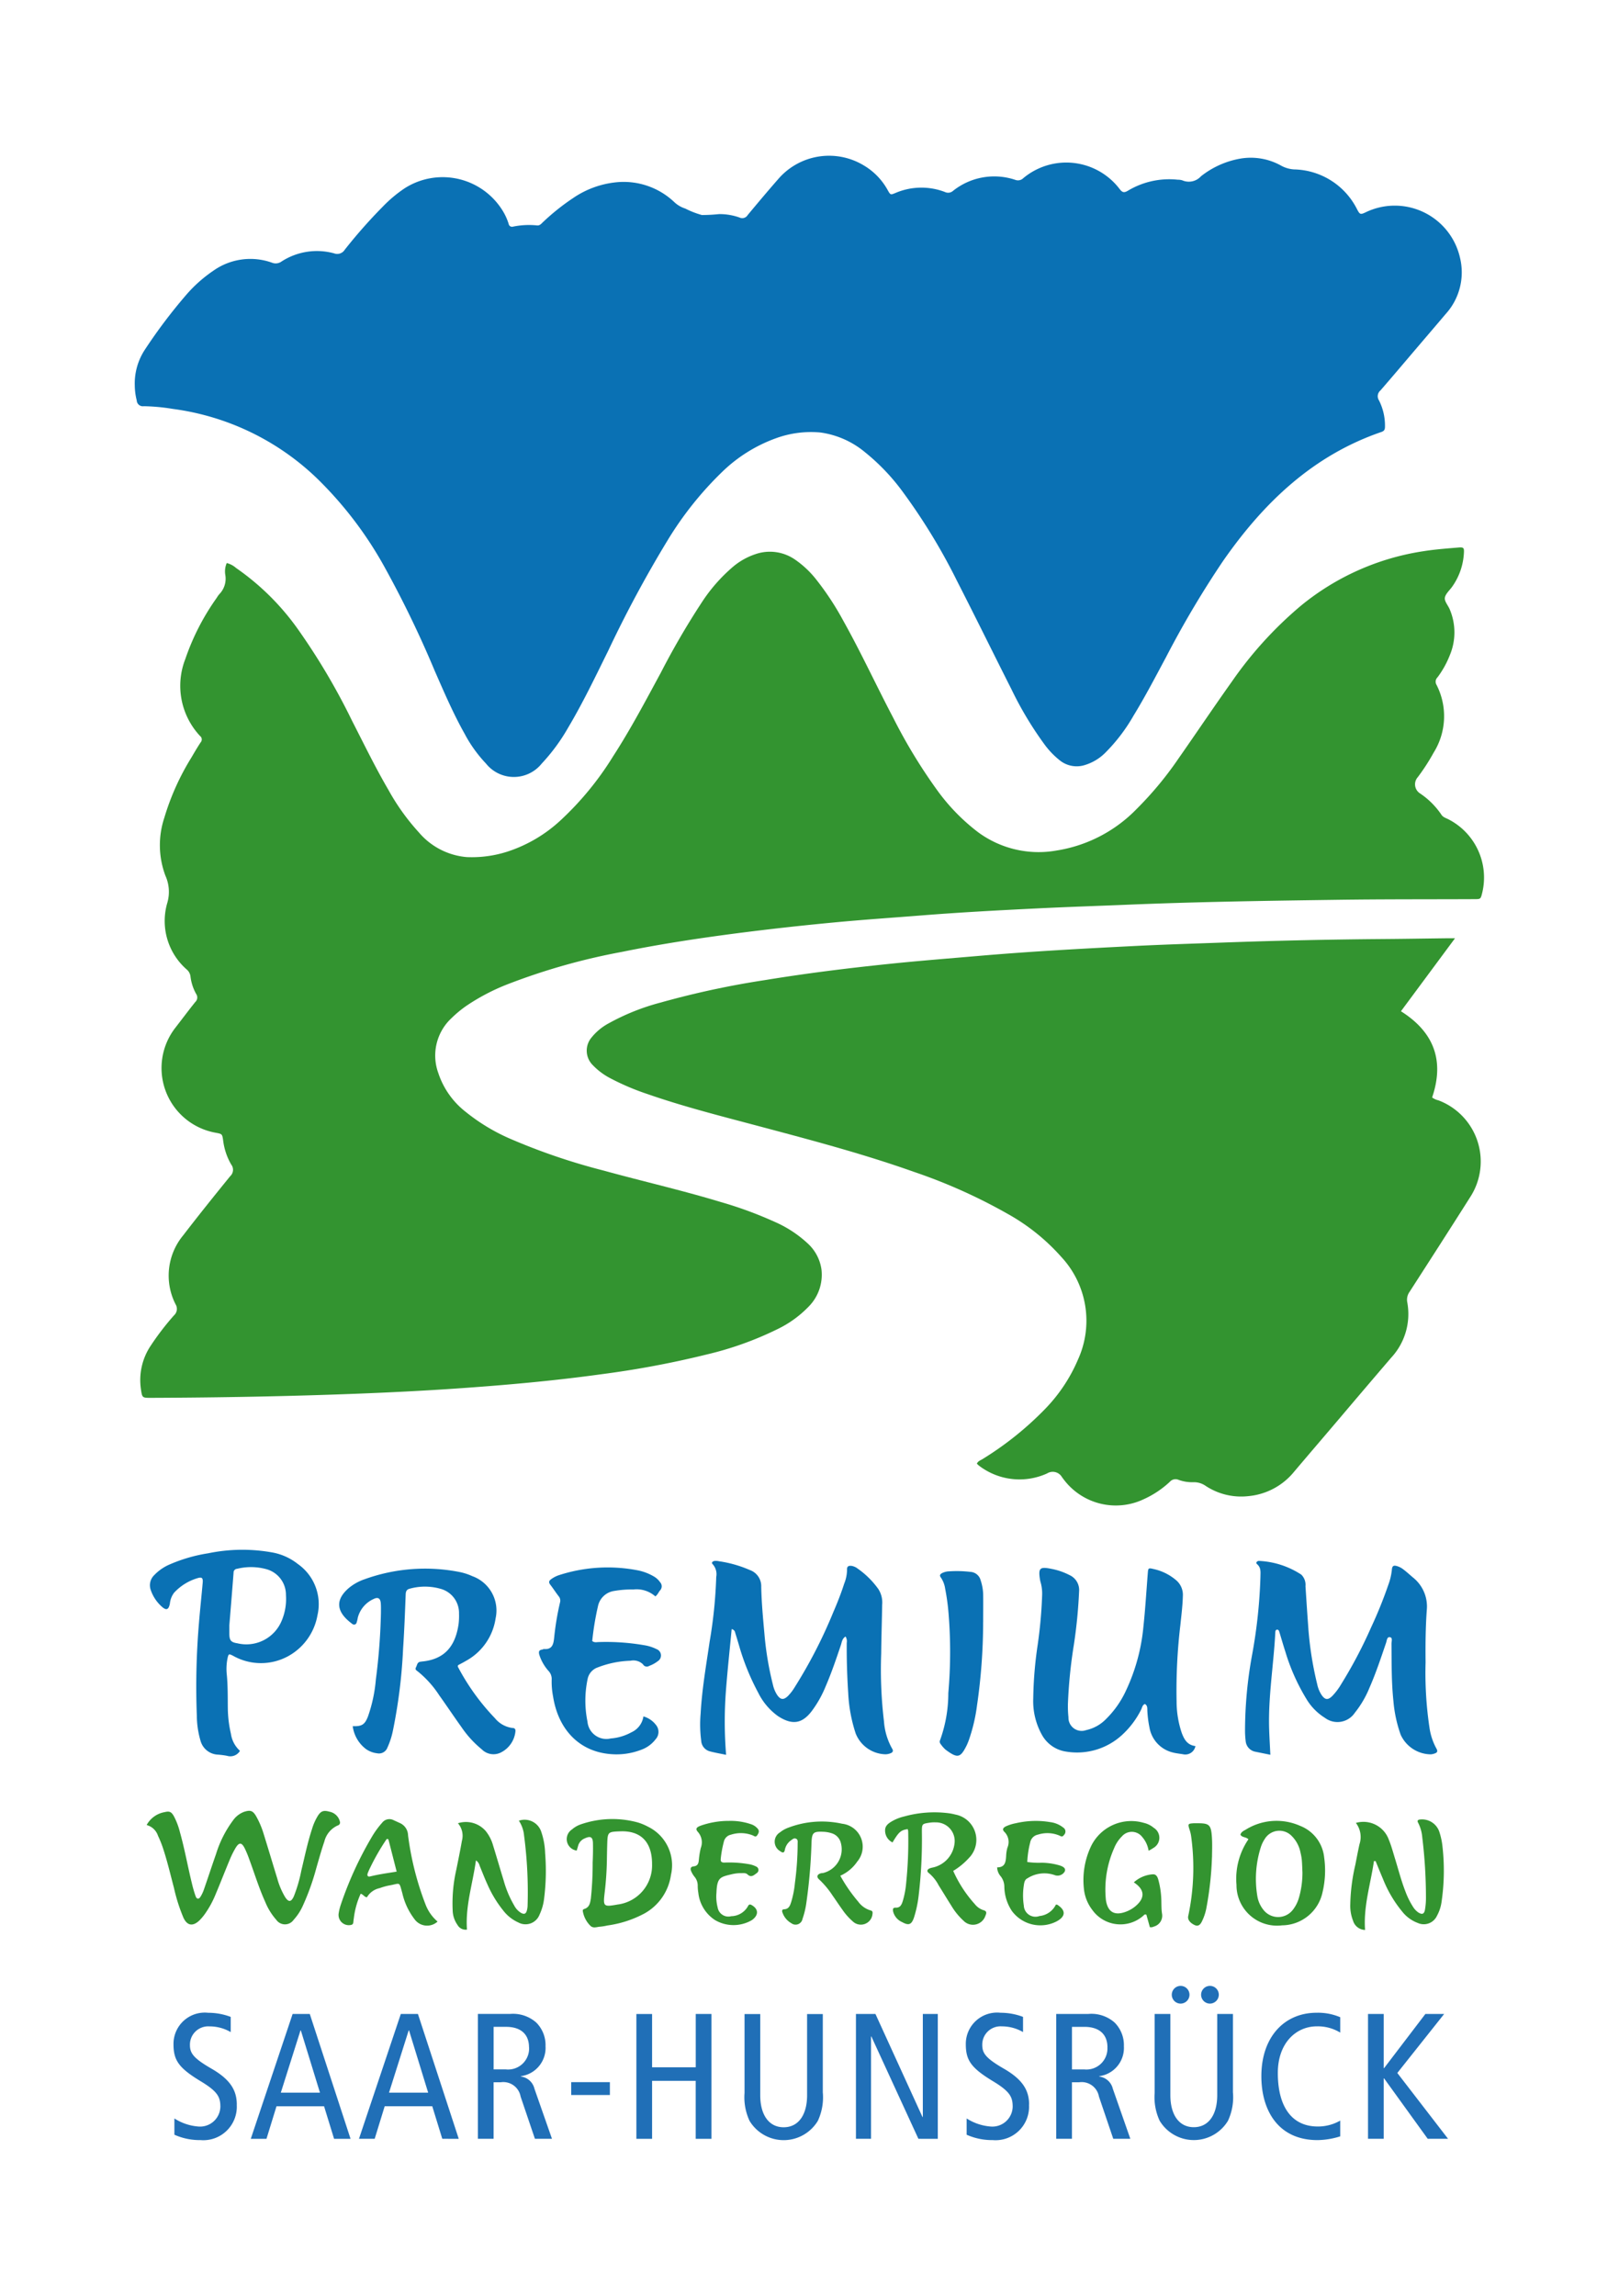
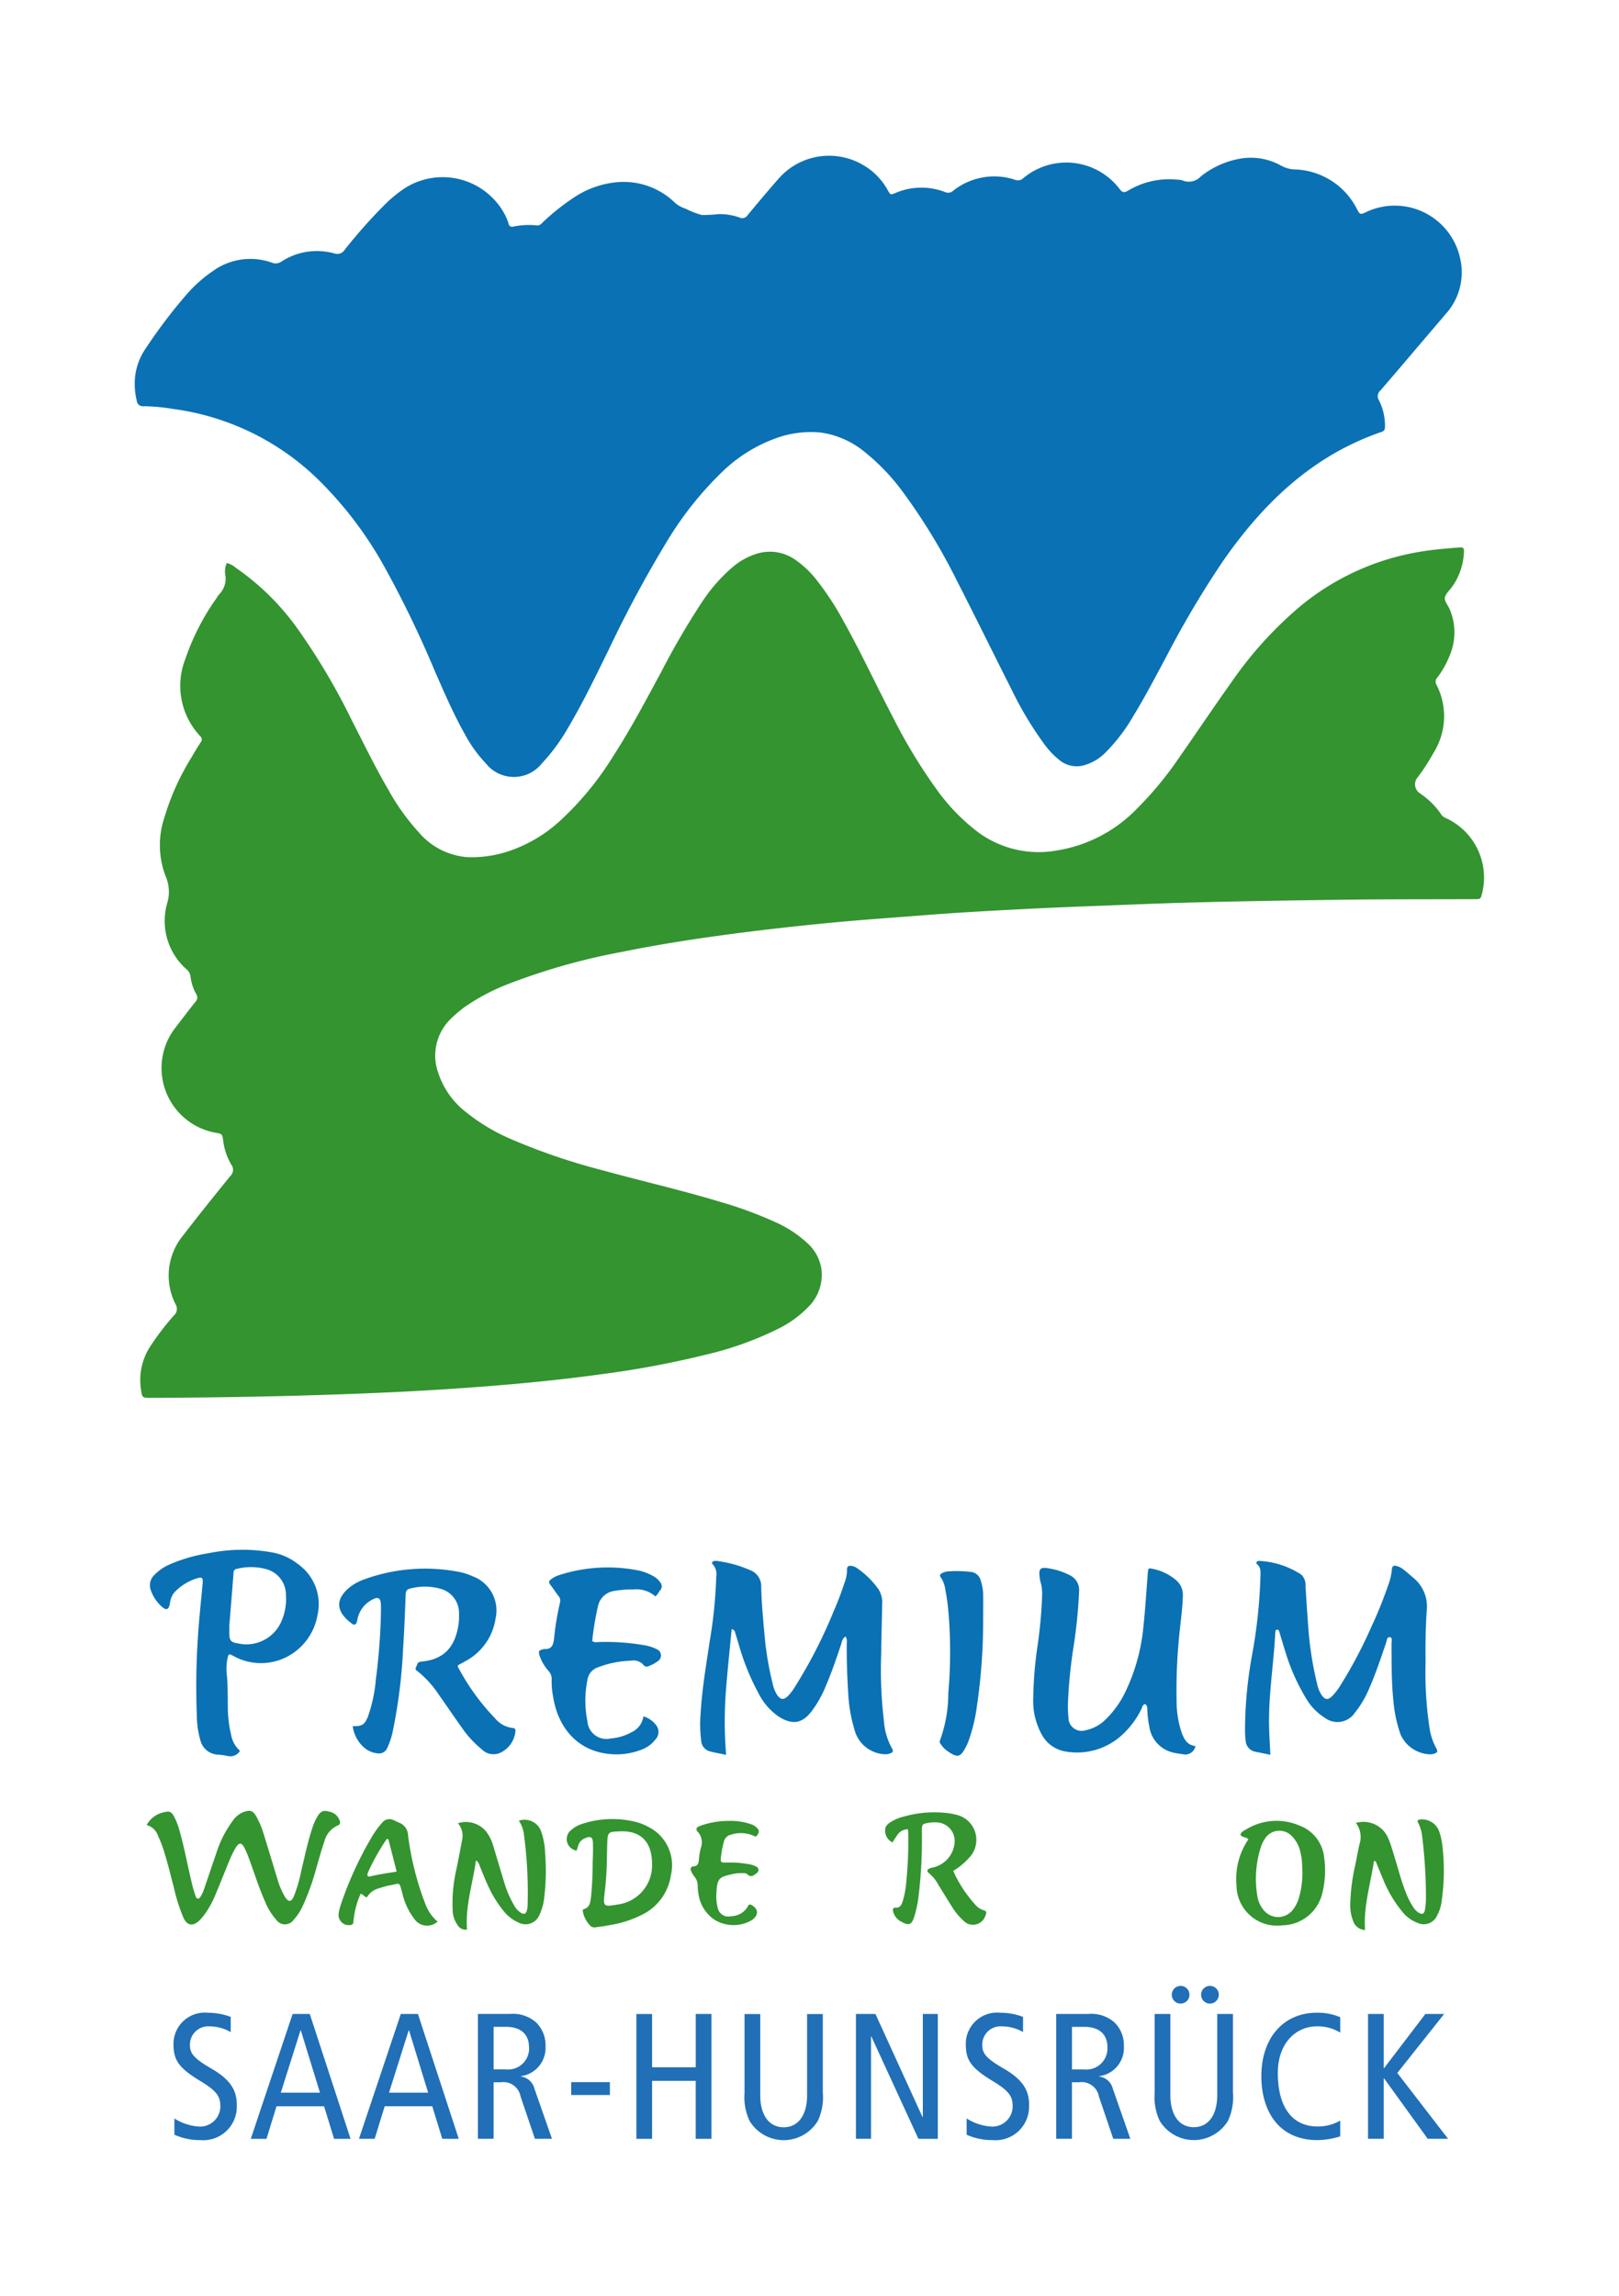
<svg xmlns="http://www.w3.org/2000/svg" width="134" height="190" viewBox="0 0 134 190">
  <defs>
    <clipPath id="a">
      <rect width="111.688" height="164.215" fill="none" />
    </clipPath>
  </defs>
  <g transform="translate(-489 -6)">
    <rect width="134" height="190" transform="translate(489 6)" fill="#fff" />
    <g transform="translate(500.156 18.892)">
      <g clip-path="url(#a)">
        <path d="M7.733,42.457a1.87,1.87,0,0,1,.778.413A20.766,20.766,0,0,1,13.6,47.9a54.044,54.044,0,0,1,4.507,7.617c.98,1.911,1.916,3.845,3,5.7a18.364,18.364,0,0,0,2.518,3.521,5.841,5.841,0,0,0,3.97,2.054,9.617,9.617,0,0,0,3.36-.45A11.843,11.843,0,0,0,35.308,63.8a25.335,25.335,0,0,0,4.4-5.344c1.45-2.239,2.694-4.6,3.961-6.94A63.968,63.968,0,0,1,47,45.79a13.69,13.69,0,0,1,2.685-3.067,5.645,5.645,0,0,1,1.775-.99,3.654,3.654,0,0,1,3.313.441,7.99,7.99,0,0,1,1.753,1.652,23.464,23.464,0,0,1,2.242,3.415c1.472,2.632,2.734,5.374,4.137,8.042a43.963,43.963,0,0,0,3.705,6.078A16.473,16.473,0,0,0,69.9,64.718a8.44,8.44,0,0,0,6.511,1.531A11.779,11.779,0,0,0,83.052,62.8a28.538,28.538,0,0,0,3.44-4.144c1.481-2.116,2.919-4.262,4.417-6.366a31.923,31.923,0,0,1,5.692-6.27,20.883,20.883,0,0,1,10.17-4.541c.941-.149,1.886-.222,2.832-.3.524-.046.559-.01.52.538a5.28,5.28,0,0,1-.971,2.706c-.213.3-.554.59-.6.915-.038.292.265.623.4.943a4.873,4.873,0,0,1,.012,3.8,7.713,7.713,0,0,1-1.022,1.836.5.5,0,0,0-.084.61,5.69,5.69,0,0,1-.236,5.625,16.914,16.914,0,0,1-1.312,2.027.89.89,0,0,0,.164,1.327,6.5,6.5,0,0,1,1.792,1.777c.146.227.4.281.616.4a5.413,5.413,0,0,1,2.761,6.074c-.129.512-.129.515-.65.516-3.782.017-7.564,0-11.345.054-5.846.081-11.693.168-17.535.413-2.436.1-4.873.179-7.308.3-3.178.155-6.355.324-9.527.576-2.327.185-4.656.341-6.98.557q-4.226.392-8.435.936c-3.154.413-6.3.891-9.413,1.527a52.83,52.83,0,0,0-9.576,2.72,17.384,17.384,0,0,0-3.232,1.694,9.406,9.406,0,0,0-1.293,1.058,4.228,4.228,0,0,0-1.106,4.554,6.735,6.735,0,0,0,2.249,3.2,15.928,15.928,0,0,0,3.756,2.264,51.794,51.794,0,0,0,7.673,2.608c3.223.888,6.485,1.63,9.687,2.6a32.487,32.487,0,0,1,4.415,1.617,9.7,9.7,0,0,1,2.793,1.813,3.593,3.593,0,0,1,1.139,2.145A3.747,3.747,0,0,1,55.889,104a9.01,9.01,0,0,1-2.547,1.845,27.534,27.534,0,0,1-5.875,2.108,78.5,78.5,0,0,1-8.76,1.641c-4.033.558-8.085.913-12.145,1.19-2.7.183-5.4.316-8.109.42-5.658.217-11.317.318-16.979.34-.756,0-.741,0-.852-.777a5.116,5.116,0,0,1,.82-3.542,22.317,22.317,0,0,1,1.923-2.505.719.719,0,0,0,.135-.914A5.223,5.223,0,0,1,4.124,98.1c1.272-1.655,2.579-3.282,3.894-4.9a.715.715,0,0,0,.083-.969,5.214,5.214,0,0,1-.665-1.984c-.077-.544-.085-.541-.609-.641a5.437,5.437,0,0,1-3.369-8.663c.558-.718,1.1-1.447,1.669-2.157a.508.508,0,0,0,.08-.658,3.916,3.916,0,0,1-.476-1.464.893.893,0,0,0-.317-.575,5.33,5.33,0,0,1-1.593-5.536,3.246,3.246,0,0,0-.165-2.223,7.2,7.2,0,0,1-.088-4.8A20.614,20.614,0,0,1,4.8,58.566c.25-.428.5-.856.774-1.27a.362.362,0,0,0-.054-.53A6.08,6.08,0,0,1,4.3,50.411a19.642,19.642,0,0,1,2.59-5.055,2.96,2.96,0,0,1,.211-.305A1.831,1.831,0,0,0,7.61,43.42a1.761,1.761,0,0,1,.123-.964" transform="translate(-0.122 -8.753)" fill="#339430" />
        <path d="M0,19.031a5.092,5.092,0,0,1,.848-3.005,43.7,43.7,0,0,1,3.436-4.547,11.414,11.414,0,0,1,2.22-1.968,5.3,5.3,0,0,1,4.847-.665.83.83,0,0,0,.8-.1A5.387,5.387,0,0,1,16.5,8.076a.729.729,0,0,0,.877-.3A42.537,42.537,0,0,1,20.535,4.2a10.98,10.98,0,0,1,1.8-1.509,5.833,5.833,0,0,1,8.219,2.035,4.78,4.78,0,0,1,.39.909.284.284,0,0,0,.368.227,6.564,6.564,0,0,1,1.974-.1c.245.031.368-.153.518-.29A18.622,18.622,0,0,1,36.277,3.5a7.673,7.673,0,0,1,3.506-1.3,6.09,6.09,0,0,1,4.889,1.652,2.367,2.367,0,0,0,.892.516,7.193,7.193,0,0,0,1.372.535,13.847,13.847,0,0,0,1.414-.076,4.915,4.915,0,0,1,1.7.282.521.521,0,0,0,.679-.206c.833-1,1.672-2,2.528-2.977A5.554,5.554,0,0,1,60.356.809a5.375,5.375,0,0,1,1.958,2.028c.228.408.235.409.638.244A5.442,5.442,0,0,1,67.06,3a.607.607,0,0,0,.668-.1,5.465,5.465,0,0,1,5.152-.906.628.628,0,0,0,.661-.143,5.545,5.545,0,0,1,7.984.917c.206.26.343.312.646.139a6.643,6.643,0,0,1,4.159-.926,1.175,1.175,0,0,1,.367.05,1.357,1.357,0,0,0,1.552-.338A7.262,7.262,0,0,1,91.494.236,5.142,5.142,0,0,1,94.9.828a2.519,2.519,0,0,0,1.05.3,5.967,5.967,0,0,1,5.2,3.271c.246.471.284.491.753.266a5.536,5.536,0,0,1,7.778,3.76,5.124,5.124,0,0,1-1.189,4.677c-.787.931-1.582,1.857-2.372,2.785-1.006,1.18-2.005,2.365-3.021,3.535a.621.621,0,0,0-.124.814,4.627,4.627,0,0,1,.5,2.153c0,.223-.028.376-.287.465C97.5,24.8,93.417,28.727,90.065,33.546a80.157,80.157,0,0,0-4.707,7.938c-.879,1.638-1.737,3.288-2.708,4.874a14.5,14.5,0,0,1-2.279,3,4.059,4.059,0,0,1-1.724,1.059,2.236,2.236,0,0,1-2.056-.358,6.853,6.853,0,0,1-1.252-1.283,29.079,29.079,0,0,1-2.775-4.614c-1.5-2.965-2.963-5.953-4.478-8.912a49.65,49.65,0,0,0-4.5-7.406,17.379,17.379,0,0,0-3.153-3.315A7.322,7.322,0,0,0,56.743,22.9a8.462,8.462,0,0,0-3.715.491,12.454,12.454,0,0,0-4.471,2.827,28.285,28.285,0,0,0-4.495,5.668,98.59,98.59,0,0,0-4.868,9.054c-1.061,2.149-2.094,4.311-3.318,6.373A15.8,15.8,0,0,1,33.681,50.3a2.954,2.954,0,0,1-4.618-.007,11.117,11.117,0,0,1-1.764-2.46c-.943-1.677-1.7-3.444-2.471-5.2a87.428,87.428,0,0,0-4.21-8.694,31.5,31.5,0,0,0-5.555-7.26A21.207,21.207,0,0,0,3.145,20.948a16.549,16.549,0,0,0-2.4-.224.505.505,0,0,1-.584-.478A5.146,5.146,0,0,1,0,19.031" transform="translate(0 0)" fill="#0a71b4" />
-         <path d="M119.37,82.257,114.9,88.29c2.745,1.73,3.612,4.1,2.58,7.134a1.387,1.387,0,0,0,.517.237,5.411,5.411,0,0,1,2.635,8.01c-1.656,2.619-3.334,5.223-5.011,7.828a1.122,1.122,0,0,0-.2.865,5.313,5.313,0,0,1-1.324,4.592q-2.118,2.471-4.221,4.955c-1.272,1.5-2.549,2.986-3.817,4.485a5.531,5.531,0,0,1-3.778,2.021,5.339,5.339,0,0,1-3.542-.845,1.682,1.682,0,0,0-1.036-.306,3.263,3.263,0,0,1-1.217-.2.625.625,0,0,0-.716.167,7.937,7.937,0,0,1-2.156,1.438,5.393,5.393,0,0,1-6.581-1.575c-.065-.08-.123-.166-.187-.247a.881.881,0,0,0-1.231-.31,5.508,5.508,0,0,1-5.274-.387c-.123-.076-.24-.161-.355-.249a2.45,2.45,0,0,1-.186-.172c.1-.219.306-.276.471-.38a26.708,26.708,0,0,0,5.164-4.134,13.373,13.373,0,0,0,2.734-4.1,7.749,7.749,0,0,0-1.379-8.494,16.937,16.937,0,0,0-4.478-3.586,44.914,44.914,0,0,0-7.734-3.46c-4.284-1.521-8.676-2.672-13.063-3.841-3.011-.8-6.033-1.568-8.979-2.593a20.436,20.436,0,0,1-3.019-1.28,5.535,5.535,0,0,1-1.492-1.1,1.685,1.685,0,0,1-.109-2.309,4.636,4.636,0,0,1,1.427-1.173,18.592,18.592,0,0,1,4.243-1.7,72.414,72.414,0,0,1,8.711-1.875c3.383-.555,6.784-.977,10.194-1.33,2.506-.26,5.018-.456,7.528-.672,4.282-.368,8.572-.6,12.863-.815,2.517-.127,5.037-.2,7.555-.294q6.381-.227,12.764-.279c1.8-.012,3.594-.043,5.392-.065.2,0,.407,0,.779,0" transform="translate(-10.104 -17.493)" fill="#339430" />
        <path d="M71.475,153.948c-.3.18-.313.471-.394.709-.389,1.154-.779,2.308-1.264,3.427a9.1,9.1,0,0,1-1.19,2.094c-.7.882-1.482,1.2-2.764.353a5.221,5.221,0,0,1-1.623-1.926,19.589,19.589,0,0,1-1.6-3.952c-.1-.336-.2-.673-.306-1.007a.362.362,0,0,0-.293-.308c-.164,1.736-.35,3.444-.479,5.155a33.813,33.813,0,0,0,.019,5.251c-.511-.109-.955-.18-1.386-.3a.965.965,0,0,1-.676-.878,10.317,10.317,0,0,1-.047-2.226c.108-2,.454-3.979.745-5.961a38.576,38.576,0,0,0,.546-5.357,1.228,1.228,0,0,0-.279-1.038c-.172-.161,0-.261.143-.288a1.245,1.245,0,0,1,.368.027,9.938,9.938,0,0,1,2.552.727,1.417,1.417,0,0,1,.941,1.389c.026,1.282.144,2.557.26,3.833a26.247,26.247,0,0,0,.708,4.272,2.567,2.567,0,0,0,.355.852c.278.394.515.42.866.1a3.817,3.817,0,0,0,.57-.732,39.962,39.962,0,0,0,3.2-6.214c.336-.777.649-1.564.907-2.371a3.14,3.14,0,0,0,.236-1.146c-.019-.3.139-.356.383-.326a1.128,1.128,0,0,1,.5.226,7.091,7.091,0,0,1,1.709,1.692,2.053,2.053,0,0,1,.315,1.3c-.02,1.342-.068,2.685-.08,4.027a36.066,36.066,0,0,0,.231,5.63,5.351,5.351,0,0,0,.667,2.236c.152.231.032.343-.171.413a1.218,1.218,0,0,1-.363.068,2.727,2.727,0,0,1-2.479-1.732,12.592,12.592,0,0,1-.615-3.341q-.137-2.073-.122-4.15a.756.756,0,0,0-.1-.53" transform="translate(-12.639 -31.409)" fill="#0a71b4" />
        <path d="M118.816,163.741l-1.225-.248a.986.986,0,0,1-.827-.887,7.033,7.033,0,0,1-.054-.864,35,35,0,0,1,.576-6.221,42.541,42.541,0,0,0,.7-6.519c0-.361.07-.735-.275-1.032-.161-.139.027-.288.166-.274a6.969,6.969,0,0,1,3.487,1.133,1.18,1.18,0,0,1,.35.96c.072,1.072.138,2.143.218,3.214a28.269,28.269,0,0,0,.75,4.889,2.6,2.6,0,0,0,.373.911c.285.4.514.419.863.087a5.143,5.143,0,0,0,.746-.986,37.7,37.7,0,0,0,2.482-4.707,35.611,35.611,0,0,0,1.417-3.5,5.078,5.078,0,0,0,.3-1.261c.022-.315.131-.4.428-.31a1.556,1.556,0,0,1,.493.249c.28.21.54.447.806.676a3.069,3.069,0,0,1,1.164,2.719c-.105,1.439-.115,2.889-.1,4.334a30.594,30.594,0,0,0,.32,5.372,5.126,5.126,0,0,0,.55,1.7c.171.288.117.39-.2.484a1.068,1.068,0,0,1-.242.044,2.773,2.773,0,0,1-2.489-1.623,11.012,11.012,0,0,1-.6-2.776c-.167-1.585-.147-3.176-.16-4.766,0-.187.117-.494-.137-.533-.239-.037-.249.286-.311.467-.426,1.25-.839,2.5-1.372,3.715a8.344,8.344,0,0,1-1.216,2.077,1.728,1.728,0,0,1-2.473.419,4.628,4.628,0,0,1-1.544-1.581,16.739,16.739,0,0,1-1.731-3.893c-.172-.53-.326-1.065-.487-1.6-.03-.1-.065-.224-.18-.224-.168,0-.161.155-.168.273-.138,2.659-.594,5.3-.507,7.971.022.677.064,1.354.1,2.112" transform="translate(-24.819 -31.41)" fill="#0a71b4" />
        <path d="M107.872,163.18a.855.855,0,0,1-1.032.672c-.285-.048-.576-.075-.853-.149a2.57,2.57,0,0,1-1.918-2.06,8.946,8.946,0,0,1-.174-1.351c-.017-.209.04-.465-.21-.6-.206.091-.224.3-.3.454a7.225,7.225,0,0,1-1.594,2.117,5.5,5.5,0,0,1-4.595,1.374,2.742,2.742,0,0,1-2.028-1.389,5.731,5.731,0,0,1-.719-3.037,32.8,32.8,0,0,1,.362-4.381,37.848,37.848,0,0,0,.373-4.133,3.5,3.5,0,0,0-.1-.983,3.033,3.033,0,0,1-.074-.3c-.157-.972-.022-1.1.927-.908a5.522,5.522,0,0,1,1.517.52,1.353,1.353,0,0,1,.789,1.348,41.456,41.456,0,0,1-.435,4.437,40.364,40.364,0,0,0-.489,4.867,8.764,8.764,0,0,0,.044,1.114,1.093,1.093,0,0,0,1.463,1.063,3.267,3.267,0,0,0,1.653-.923,7.971,7.971,0,0,0,1.658-2.376,15.819,15.819,0,0,0,1.427-5.233c.159-1.479.247-2.964.365-4.447.035-.438.043-.457.481-.352a4.268,4.268,0,0,1,1.868.927,1.585,1.585,0,0,1,.553,1.317c-.02.787-.12,1.565-.2,2.345a45.691,45.691,0,0,0-.318,6.37,8.177,8.177,0,0,0,.431,2.616c.2.52.446.99,1.134,1.079" transform="translate(-20.086 -31.566)" fill="#0a71b4" />
        <path d="M22.611,161.546c.745.029.993-.123,1.254-.787a12.3,12.3,0,0,0,.658-3.08,50.516,50.516,0,0,0,.42-5.5c0-.268.009-.538-.012-.805-.031-.4-.224-.531-.576-.359a2.341,2.341,0,0,0-1.326,1.545,2.743,2.743,0,0,1-.1.418.216.216,0,0,1-.351.112c-1.091-.8-1.629-1.794-.335-2.941a4.1,4.1,0,0,1,1.341-.759,14.719,14.719,0,0,1,7.868-.6,4.814,4.814,0,0,1,1.057.344,3.019,3.019,0,0,1,1.925,3.489,4.806,4.806,0,0,1-2.466,3.527c-.212.128-.433.238-.642.351-.008.054-.031.1-.017.127a18.655,18.655,0,0,0,3.067,4.257,2.234,2.234,0,0,0,1.483.815c.206.007.231.154.214.3a2.2,2.2,0,0,1-1.182,1.715,1.362,1.362,0,0,1-1.606-.254,8.6,8.6,0,0,1-1.668-1.823c-.626-.873-1.221-1.767-1.846-2.641A8.435,8.435,0,0,0,28,157.022c-.117-.087-.258-.164-.158-.343s.094-.42.356-.462c.1-.017.2-.027.307-.039,1.623-.21,2.584-1.143,2.864-3.075a5.483,5.483,0,0,0,.036-.866,2.07,2.07,0,0,0-1.554-2.065,4.705,4.705,0,0,0-2.509-.006c-.273.065-.341.22-.351.487-.058,1.486-.113,2.973-.213,4.456a43.541,43.541,0,0,1-.858,6.875,6.438,6.438,0,0,1-.446,1.349.743.743,0,0,1-.851.457,1.98,1.98,0,0,1-.916-.347,2.828,2.828,0,0,1-1.1-1.9" transform="translate(-4.57 -31.585)" fill="#0a71b4" />
        <path d="M9.046,163.161a.926.926,0,0,1-1.075.415,6.66,6.66,0,0,0-.8-.1,1.558,1.558,0,0,1-1.391-1.142,7.486,7.486,0,0,1-.307-2.075,62.527,62.527,0,0,1,.176-7.672c.091-1.111.211-2.219.309-3.329.036-.405-.062-.5-.446-.378a4.3,4.3,0,0,0-1.921,1.2,1.782,1.782,0,0,0-.349.91c-.108.516-.3.58-.694.22a3.247,3.247,0,0,1-.9-1.388,1.166,1.166,0,0,1,.3-1.2,3.881,3.881,0,0,1,1.263-.877,12.994,12.994,0,0,1,3.2-.929,13.961,13.961,0,0,1,5.292-.072,4.764,4.764,0,0,1,2.126.955,4.062,4.062,0,0,1,1.626,4.259,4.815,4.815,0,0,1-2.414,3.368,4.69,4.69,0,0,1-4.563-.025c-.356-.178-.379-.186-.468.225a4.415,4.415,0,0,0-.054,1.357c.088.927.072,1.857.083,2.785a9.832,9.832,0,0,0,.255,2.085,2.349,2.349,0,0,0,.747,1.41m-.877-10.394c0,.287,0,.473,0,.659,0,.584.11.751.674.838a3.163,3.163,0,0,0,3.659-1.871,4.618,4.618,0,0,0,.352-2.121,2.2,2.2,0,0,0-1.592-2.136,4.832,4.832,0,0,0-2.451-.039.309.309,0,0,0-.292.324c-.114,1.483-.237,2.964-.35,4.347" transform="translate(-0.338 -31.161)" fill="#0a71b4" />
        <path d="M51.13,160.709a1.991,1.991,0,0,1,1.114.806.9.9,0,0,1-.1,1.085,2.587,2.587,0,0,1-1.184.868,5.662,5.662,0,0,1-2.553.361c-2.64-.215-4.333-2.1-4.75-4.765a6.4,6.4,0,0,1-.115-1.418.956.956,0,0,0-.24-.674,3.685,3.685,0,0,1-.792-1.386c-.051-.225-.028-.361.222-.4.061-.009.12-.055.178-.051.681.05.78-.4.835-.927a22.647,22.647,0,0,1,.487-2.93.56.56,0,0,0-.115-.515c-.241-.309-.45-.642-.691-.952-.154-.2-.109-.328.074-.458a2.3,2.3,0,0,1,.659-.337,13.048,13.048,0,0,1,6.543-.387,4.247,4.247,0,0,1,1.267.483,1.6,1.6,0,0,1,.546.494.493.493,0,0,1,0,.672c-.134.154-.2.361-.394.5a2.331,2.331,0,0,0-1.829-.57,8.23,8.23,0,0,0-1.6.123,1.6,1.6,0,0,0-1.314,1.235,23.259,23.259,0,0,0-.481,2.908c.194.15.385.082.564.083a18.6,18.6,0,0,1,3.763.265,3.467,3.467,0,0,1,1,.322.558.558,0,0,1,.094,1,2.6,2.6,0,0,1-.7.383.361.361,0,0,1-.518-.124,1.134,1.134,0,0,0-1.031-.3,8.183,8.183,0,0,0-2.717.553,1.275,1.275,0,0,0-.842.987,8.67,8.67,0,0,0-.006,3.5,1.568,1.568,0,0,0,1.923,1.392,4.184,4.184,0,0,0,1.709-.508,1.718,1.718,0,0,0,1-1.328" transform="translate(-9.036 -31.556)" fill="#0a71b4" />
        <path d="M1.255,175.128a2.1,2.1,0,0,1,1.489-1.058c.4-.1.556-.02.762.344a5.855,5.855,0,0,1,.5,1.327c.392,1.391.642,2.815.986,4.218a10.312,10.312,0,0,0,.309,1.068c.092.254.256.272.4.053a2.89,2.89,0,0,0,.29-.613c.339-.974.658-1.955,1-2.927a9.185,9.185,0,0,1,1.418-2.8,1.95,1.95,0,0,1,.922-.7c.508-.159.713-.089.979.368a7.112,7.112,0,0,1,.627,1.479c.38,1.221.744,2.447,1.121,3.669a6.162,6.162,0,0,0,.646,1.536c.288.45.506.435.727-.054a11.868,11.868,0,0,0,.621-2.135c.276-1.142.512-2.3.877-3.415a4.66,4.66,0,0,1,.5-1.129c.256-.389.479-.457.957-.323a1.1,1.1,0,0,1,.868.867.249.249,0,0,1-.191.272,1.972,1.972,0,0,0-1.109,1.338c-.25.72-.449,1.458-.663,2.19a20.031,20.031,0,0,1-1.127,3.142,4.391,4.391,0,0,1-.746,1.135.876.876,0,0,1-1.442,0,5.137,5.137,0,0,1-.908-1.468c-.529-1.167-.9-2.393-1.346-3.592a8.128,8.128,0,0,0-.357-.855c-.257-.506-.465-.514-.764-.017a7.671,7.671,0,0,0-.491,1c-.39.933-.753,1.876-1.147,2.807a7.99,7.99,0,0,1-.849,1.579,4.123,4.123,0,0,1-.514.616c-.542.5-1,.416-1.307-.243a14.391,14.391,0,0,1-.786-2.474c-.276-1.037-.519-2.082-.848-3.1a9.093,9.093,0,0,0-.472-1.209,1.356,1.356,0,0,0-.935-.884" transform="translate(-0.267 -36.995)" fill="#339430" />
        <path d="M88.21,152.973a47.932,47.932,0,0,1-.506,6.906,14.048,14.048,0,0,1-.6,2.649,5.412,5.412,0,0,1-.243.635c-.524,1.059-.746,1.136-1.757.384a2.5,2.5,0,0,1-.406-.462.305.305,0,0,1-.045-.344,11.447,11.447,0,0,0,.675-3.879,38.943,38.943,0,0,0,.023-6.555,17.984,17.984,0,0,0-.284-2.082,2.175,2.175,0,0,0-.35-.919c-.147-.192-.065-.283.107-.379a1.425,1.425,0,0,1,.6-.142,9.559,9.559,0,0,1,1.731.047.926.926,0,0,1,.85.7,4.064,4.064,0,0,1,.208,1.152c.01.764,0,1.527,0,2.29" transform="translate(-17.995 -31.638)" fill="#0a71b4" />
        <path d="M129.736,178.316c-.274,1.889-.879,3.73-.735,5.7a1.066,1.066,0,0,1-.993-.758,3.372,3.372,0,0,1-.232-1.333,15.734,15.734,0,0,1,.421-3.311c.111-.567.217-1.135.344-1.7a1.914,1.914,0,0,0-.3-1.755,2.236,2.236,0,0,1,2.725,1.387c.213.513.354,1.055.519,1.587.28.906.513,1.827.861,2.713a6.5,6.5,0,0,0,.6,1.218,1.616,1.616,0,0,0,.454.5c.321.206.5.141.56-.234a5.541,5.541,0,0,0,.08-.987,41.223,41.223,0,0,0-.307-5.005,3.161,3.161,0,0,0-.336-1.182c-.11-.189-.019-.265.165-.28a1.506,1.506,0,0,1,1.606,1.087,5.72,5.72,0,0,1,.24,1.149,17.82,17.82,0,0,1-.084,4.632,3.3,3.3,0,0,1-.376,1.108,1.2,1.2,0,0,1-1.579.588,2.946,2.946,0,0,1-1.287-.935,10.062,10.062,0,0,1-1.6-2.712c-.209-.487-.406-.981-.609-1.472l-.143-.006" transform="translate(-27.174 -37.19)" fill="#339430" />
        <path d="M38.89,174.989a1.451,1.451,0,0,1,1.839.878,6.033,6.033,0,0,1,.334,1.82,18.226,18.226,0,0,1-.088,3.769,4.258,4.258,0,0,1-.372,1.3,1.242,1.242,0,0,1-1.757.654,3.265,3.265,0,0,1-1.25-.988,9.526,9.526,0,0,1-1.31-2.166c-.232-.505-.431-1.026-.643-1.541a.764.764,0,0,0-.306-.444c-.27,1.945-.886,3.776-.743,5.73a.768.768,0,0,1-.784-.387,2.175,2.175,0,0,1-.4-1.215,12.509,12.509,0,0,1,.306-3.38c.159-.788.321-1.575.459-2.367a1.58,1.58,0,0,0-.329-1.453,2.167,2.167,0,0,1,2.3.646,3.34,3.34,0,0,1,.613,1.205c.3.966.579,1.936.876,2.9A8.589,8.589,0,0,0,38.5,182a1.544,1.544,0,0,0,.583.626c.251.125.387.074.464-.19a1.7,1.7,0,0,0,.065-.427,35.957,35.957,0,0,0-.294-5.806,2.656,2.656,0,0,0-.426-1.212" transform="translate(-7.1 -37.203)" fill="#339430" />
        <path d="M46.232,177.438a.957.957,0,0,1-.382-1.753,2.173,2.173,0,0,1,.749-.426,7.991,7.991,0,0,1,4.688-.15,4.68,4.68,0,0,1,.854.355,3.545,3.545,0,0,1,1.894,3.995,4.34,4.34,0,0,1-2.207,3.192,9.1,9.1,0,0,1-3.042.985,4.633,4.633,0,0,1-.61.1c-.276.014-.575.168-.821-.087a2.214,2.214,0,0,1-.613-1.19.148.148,0,0,1,.113-.186c.438-.131.494-.5.553-.876a27.406,27.406,0,0,0,.148-2.964c.024-.535.035-1.072.024-1.608-.011-.513-.2-.614-.669-.4a.926.926,0,0,0-.559.62c-.036.136-.08.27-.118.4m6.238,1.1c0-1.814-.924-2.763-2.627-2.7-1.044.039-1.052.046-1.085,1.1-.013.433-.02.867-.027,1.3a26.3,26.3,0,0,1-.182,2.658c-.138,1.169-.106,1.21,1.064,1a3.261,3.261,0,0,0,2.856-3.362" transform="translate(-9.659 -37.18)" fill="#339430" />
        <path d="M84.51,178.961a10.39,10.39,0,0,0,1.787,2.751,1.5,1.5,0,0,0,.7.5c.317.076.274.251.185.457a1.085,1.085,0,0,1-1.813.426,5.465,5.465,0,0,1-1.013-1.248c-.354-.557-.694-1.125-1.047-1.683a3.247,3.247,0,0,0-.805-1.009c-.2-.142-.158-.312.073-.4.133-.053.281-.068.419-.112a2.3,2.3,0,0,0,1.622-1.923,1.542,1.542,0,0,0-1.55-1.768,2.593,2.593,0,0,0-.494.023c-.65.1-.655.1-.654.783a39.354,39.354,0,0,1-.268,5.257,9.562,9.562,0,0,1-.387,1.815c-.2.588-.436.679-.975.377a1.3,1.3,0,0,1-.746-.861c-.033-.166-.059-.346.208-.335.371.017.487-.242.581-.532a7.425,7.425,0,0,0,.287-1.52,34.075,34.075,0,0,0,.166-4.271.876.876,0,0,0-.039-.176c-.565.077-.738.228-1.257,1.1a1.084,1.084,0,0,1-.615-.97c-.018-.413.286-.617.6-.8a3.716,3.716,0,0,1,.979-.379,9.334,9.334,0,0,1,3.745-.26,4.6,4.6,0,0,1,.484.1,2.134,2.134,0,0,1,1.137,3.589,5.76,5.76,0,0,1-1.3,1.071" transform="translate(-16.774 -37.028)" fill="#339430" />
        <path d="M116.8,176.545c-.205-.213-.522-.135-.664-.383.061-.224.259-.317.432-.412a4.821,4.821,0,0,1,4.5-.324,3.15,3.15,0,0,1,2,2.625,7.783,7.783,0,0,1-.139,2.89,3.458,3.458,0,0,1-3.341,2.723,3.355,3.355,0,0,1-3.777-3.349,5.789,5.789,0,0,1,.987-3.771m4.47,2.709c-.016-.329-.021-.66-.05-.988a4.113,4.113,0,0,0-.107-.608,2.643,2.643,0,0,0-.742-1.4,1.416,1.416,0,0,0-2.23.278,2.666,2.666,0,0,0-.316.667,8.646,8.646,0,0,0-.289,4.031,2.438,2.438,0,0,0,.565,1.219,1.54,1.54,0,0,0,2.379-.077,2.937,2.937,0,0,0,.5-.988,7.481,7.481,0,0,0,.291-2.137" transform="translate(-24.626 -37.219)" fill="#339430" />
-         <path d="M72.7,179.581a12.719,12.719,0,0,0,1.483,2.144,1.939,1.939,0,0,0,.987.713c.2.044.219.147.192.307a.966.966,0,0,1-1.631.612,5.078,5.078,0,0,1-.861-.971c-.278-.384-.537-.783-.812-1.17a7.168,7.168,0,0,0-1.108-1.327c-.242-.209-.172-.428.142-.515.059-.017.124-.009.184-.023a2.015,2.015,0,0,0,1.436-2.593,1.116,1.116,0,0,0-.739-.7,2.561,2.561,0,0,0-.668-.117c-.843-.039-.952.062-.99.894a43.649,43.649,0,0,1-.428,4.993,6.716,6.716,0,0,1-.317,1.321.581.581,0,0,1-.924.358,1.61,1.61,0,0,1-.735-.886c-.046-.11-.057-.259.133-.266.4-.014.5-.321.594-.616a8.074,8.074,0,0,0,.306-1.576,24.722,24.722,0,0,0,.224-3.271c0-.137.037-.3-.13-.377s-.279.029-.394.116a1.253,1.253,0,0,0-.535.8c-.048.278-.191.266-.387.113a.9.9,0,0,1-.019-1.553,2.389,2.389,0,0,1,.7-.393,7.808,7.808,0,0,1,4.445-.324,1.911,1.911,0,0,1,1.252,3.135,3.327,3.327,0,0,1-1.4,1.168" transform="translate(-14.305 -37.238)" fill="#339430" />
        <path d="M23.765,181.3c-.206,0-.281-.228-.516-.287a6.787,6.787,0,0,0-.566,2.033c-.023.121-.03.246-.047.368a.206.206,0,0,1-.156.173.85.85,0,0,1-1.057-.916,4.346,4.346,0,0,1,.19-.779,29.57,29.57,0,0,1,2.547-5.56,7.358,7.358,0,0,1,.87-1.2.755.755,0,0,1,.948-.207l.506.231a1.136,1.136,0,0,1,.687,1.017,24.382,24.382,0,0,0,1.453,5.742,3.5,3.5,0,0,0,.99,1.4,1.282,1.282,0,0,1-1.923-.219,5.525,5.525,0,0,1-.99-2.114c-.29-1.037-.135-.816-1.1-.654a5.07,5.07,0,0,0-.773.219,1.591,1.591,0,0,0-1.058.757m1.778-4.8-.141-.026a18.479,18.479,0,0,0-1.378,2.393,4.427,4.427,0,0,0-.2.454c-.06.177.009.306.2.257.714-.18,1.446-.278,2.2-.4-.24-.937-.463-1.809-.686-2.682" transform="translate(-4.554 -37.182)" fill="#339430" />
-         <path d="M103.895,180.123a2.586,2.586,0,0,1,1.56-.668c.277-.023.392.183.461.417a6.924,6.924,0,0,1,.246,1.461c.032.453,0,.913.067,1.36a.932.932,0,0,1-.677,1.087.5.5,0,0,1-.328.048c-.094-.338-.192-.691-.287-1.031-.147-.07-.2.038-.273.1a2.861,2.861,0,0,1-4.206-.5,3.42,3.42,0,0,1-.694-1.765,6.534,6.534,0,0,1,.617-3.553,3.7,3.7,0,0,1,4.349-1.881,1.969,1.969,0,0,1,.824.413.965.965,0,0,1-.033,1.659,3.942,3.942,0,0,1-.4.234,2.256,2.256,0,0,0-.524-1.133,1.081,1.081,0,0,0-1.683-.058,2.874,2.874,0,0,0-.645.975,8.424,8.424,0,0,0-.7,4.1c.007.082.012.165.026.246.159.938.7,1.255,1.606.932a2.722,2.722,0,0,0,.854-.491c.787-.672.752-1.363-.157-1.954" transform="translate(-21.21 -37.232)" fill="#339430" />
-         <path d="M90.658,178.871c.668,0,.713-.467.742-.96a2.833,2.833,0,0,1,.106-.672,1.176,1.176,0,0,0-.253-1.307c-.216-.213-.075-.361.143-.465a3.639,3.639,0,0,1,.825-.254,7.207,7.207,0,0,1,2.829-.086,2.182,2.182,0,0,1,1.072.446.389.389,0,0,1,.077.6c-.1.136-.176.185-.346.085a2.551,2.551,0,0,0-1.812-.1.817.817,0,0,0-.655.668,7.784,7.784,0,0,0-.237,1.6,6.635,6.635,0,0,0,1.187.061,5.423,5.423,0,0,1,1.524.233c.369.124.487.294.38.507a.684.684,0,0,1-.778.3,2.587,2.587,0,0,0-2.3.25c-.224.1-.27.362-.3.585a5.508,5.508,0,0,0,0,1.668.964.964,0,0,0,1.294.868,1.7,1.7,0,0,0,1.361-.944c.04,0,.09-.007.12.012.715.457.7.965-.054,1.372a2.929,2.929,0,0,1-3.709-.861,3.728,3.728,0,0,1-.624-1.982,1.411,1.411,0,0,0-.313-.9,1.173,1.173,0,0,1-.282-.713" transform="translate(-19.28 -37.223)" fill="#339430" />
        <path d="M61.594,175.025a5.179,5.179,0,0,1,1.81.265,1.209,1.209,0,0,1,.607.409c.131.188.049.344-.06.509-.12.183-.228.089-.361.021a2.673,2.673,0,0,0-1.818-.063.758.758,0,0,0-.587.58,9.179,9.179,0,0,0-.256,1.4c-.027.242.054.329.3.328a9.392,9.392,0,0,1,1.976.124,2.081,2.081,0,0,1,.646.2.309.309,0,0,1,.045.555c-.219.164-.454.389-.755.1-.143-.139-.35-.1-.535-.105a3.286,3.286,0,0,0-.8.1c-.93.22-1.184.274-1.233,1.516a3.64,3.64,0,0,0,.1,1.23.9.9,0,0,0,1.124.717,1.614,1.614,0,0,0,1.376-.813c.085-.187.19-.182.34-.092.555.332.553.83-.006,1.229a3.021,3.021,0,0,1-3.064-.01,3.083,3.083,0,0,1-1.371-2.256,3.367,3.367,0,0,1-.049-.555,1.155,1.155,0,0,0-.287-.793,1.932,1.932,0,0,1-.251-.425c-.094-.2-.06-.383.193-.407.35-.034.414-.25.439-.545a6.632,6.632,0,0,1,.159-.977,1.3,1.3,0,0,0-.228-1.316c-.228-.249-.162-.385.208-.527a7,7,0,0,1,2.329-.4" transform="translate(-12.43 -37.223)" fill="#339430" />
-         <path d="M112.7,178.073a27.439,27.439,0,0,1-.464,4.222,4.233,4.233,0,0,1-.4,1.163c-.137.243-.306.373-.6.224-.375-.189-.565-.451-.5-.736a19.045,19.045,0,0,0,.235-6.636,3.012,3.012,0,0,0-.135-.539c-.139-.442-.123-.469.342-.5.082-.006.165,0,.247,0,1.062-.009,1.2.105,1.272,1.183.038.6.007,1.2.007,1.623" transform="translate(-23.545 -37.274)" fill="#339430" />
        <path d="M109.561,205.018l-4.2-5.448,3.878-4.885h-1.554l-3.419,4.485h-.03v-4.485h-1.3v10.332h1.3v-5h.03l3.611,5Zm-8.925-.207v-1.3a3.709,3.709,0,0,1-1.85.489c-2.25,0-3.315-1.762-3.315-4.426,0-2.516,1.539-3.863,3.226-3.863a3.553,3.553,0,0,1,1.939.518v-1.273a4.692,4.692,0,0,0-1.954-.37c-2.693,0-4.574,2.027-4.574,5.255,0,2.8,1.376,5.284,4.648,5.284a6.5,6.5,0,0,0,1.88-.31m-8.881-3.6v-6.528h-1.3v6.721c0,1.613-.711,2.649-1.939,2.649s-1.939-1.036-1.939-2.649v-6.721h-1.3v6.528a4.618,4.618,0,0,0,.414,2.309,3.3,3.3,0,0,0,5.655,0,4.618,4.618,0,0,0,.414-2.309m-3.6-8.126a.733.733,0,1,0-.726.74.739.739,0,0,0,.726-.74m2.427,0a.733.733,0,1,0-.74.74.742.742,0,0,0,.74-.74m-9.221,4.367a1.741,1.741,0,0,1-1.924,1.82H78.433v-3.523h1.036c1.14,0,1.9.548,1.9,1.7m1.894,7.564-1.45-4.145a1.327,1.327,0,0,0-1.125-1.007v-.029a2.359,2.359,0,0,0,2.042-2.472,2.644,2.644,0,0,0-.769-1.968,2.9,2.9,0,0,0-2.176-.711H77.131v10.332h1.3v-4.678h.592a1.454,1.454,0,0,1,1.643,1.184l1.184,3.493Zm-8.378-2.827c0-1.184-.532-2.087-2.131-3-1.48-.859-1.746-1.273-1.746-1.939a1.513,1.513,0,0,1,1.613-1.539,3.477,3.477,0,0,1,1.761.473v-1.258a5.252,5.252,0,0,0-1.865-.34,2.588,2.588,0,0,0-2.871,2.59c0,1.332.415,1.968,2.279,3.093,1.392.844,1.6,1.3,1.6,2.1A1.681,1.681,0,0,1,71.684,204a4.281,4.281,0,0,1-1.969-.666v1.346a5.134,5.134,0,0,0,2.161.444,2.769,2.769,0,0,0,3-2.93m-7.548,2.827V194.686H66.089v8.526h-.029l-3.893-8.526H60.553v10.332H61.8v-8.467h.03l3.893,8.467Zm-9.518-3.8v-6.528h-1.3v6.721c0,1.613-.71,2.649-1.939,2.649s-1.939-1.036-1.939-2.649v-6.721h-1.3v6.528a4.618,4.618,0,0,0,.414,2.309,3.3,3.3,0,0,0,5.655,0,4.618,4.618,0,0,0,.414-2.309m-9.221,3.8V194.686h-1.3V199.1H43.68v-4.411h-1.3v10.332h1.3v-4.8h3.611v4.8Zm-8.407-4.692h-3.2v1.066h3.2ZM33.5,197.455a1.741,1.741,0,0,1-1.924,1.82H30.565v-3.523H31.6c1.14,0,1.894.548,1.894,1.7m1.9,7.564-1.451-4.145a1.326,1.326,0,0,0-1.124-1.007v-.029a2.359,2.359,0,0,0,2.042-2.472,2.641,2.641,0,0,0-.77-1.968,2.9,2.9,0,0,0-2.175-.711H29.263v10.332h1.3v-4.678h.592a1.454,1.454,0,0,1,1.643,1.184l1.184,3.493ZM25.147,201.2H21.906l1.628-5.151h.03Zm2.531,3.819L24.3,194.686H22.883L19.42,205.018h1.3l.829-2.694h3.937l.829,2.694ZM16.192,201.2H12.951l1.628-5.151h.03Zm2.531,3.819-3.374-10.332H13.928l-3.463,10.332h1.3l.829-2.694h3.937l.829,2.694Zm-9.415-2.827c0-1.184-.533-2.087-2.131-3-1.48-.859-1.747-1.273-1.747-1.939a1.513,1.513,0,0,1,1.614-1.539,3.479,3.479,0,0,1,1.761.473v-1.258a5.252,5.252,0,0,0-1.865-.34,2.587,2.587,0,0,0-2.871,2.59c0,1.332.414,1.968,2.279,3.093,1.391.844,1.6,1.3,1.6,2.1A1.681,1.681,0,0,1,6.111,204a4.278,4.278,0,0,1-1.968-.666v1.346a5.131,5.131,0,0,0,2.161.444,2.769,2.769,0,0,0,3-2.93" transform="translate(-0.865 -40.907)" fill="#206fb7" />
      </g>
    </g>
  </g>
</svg>